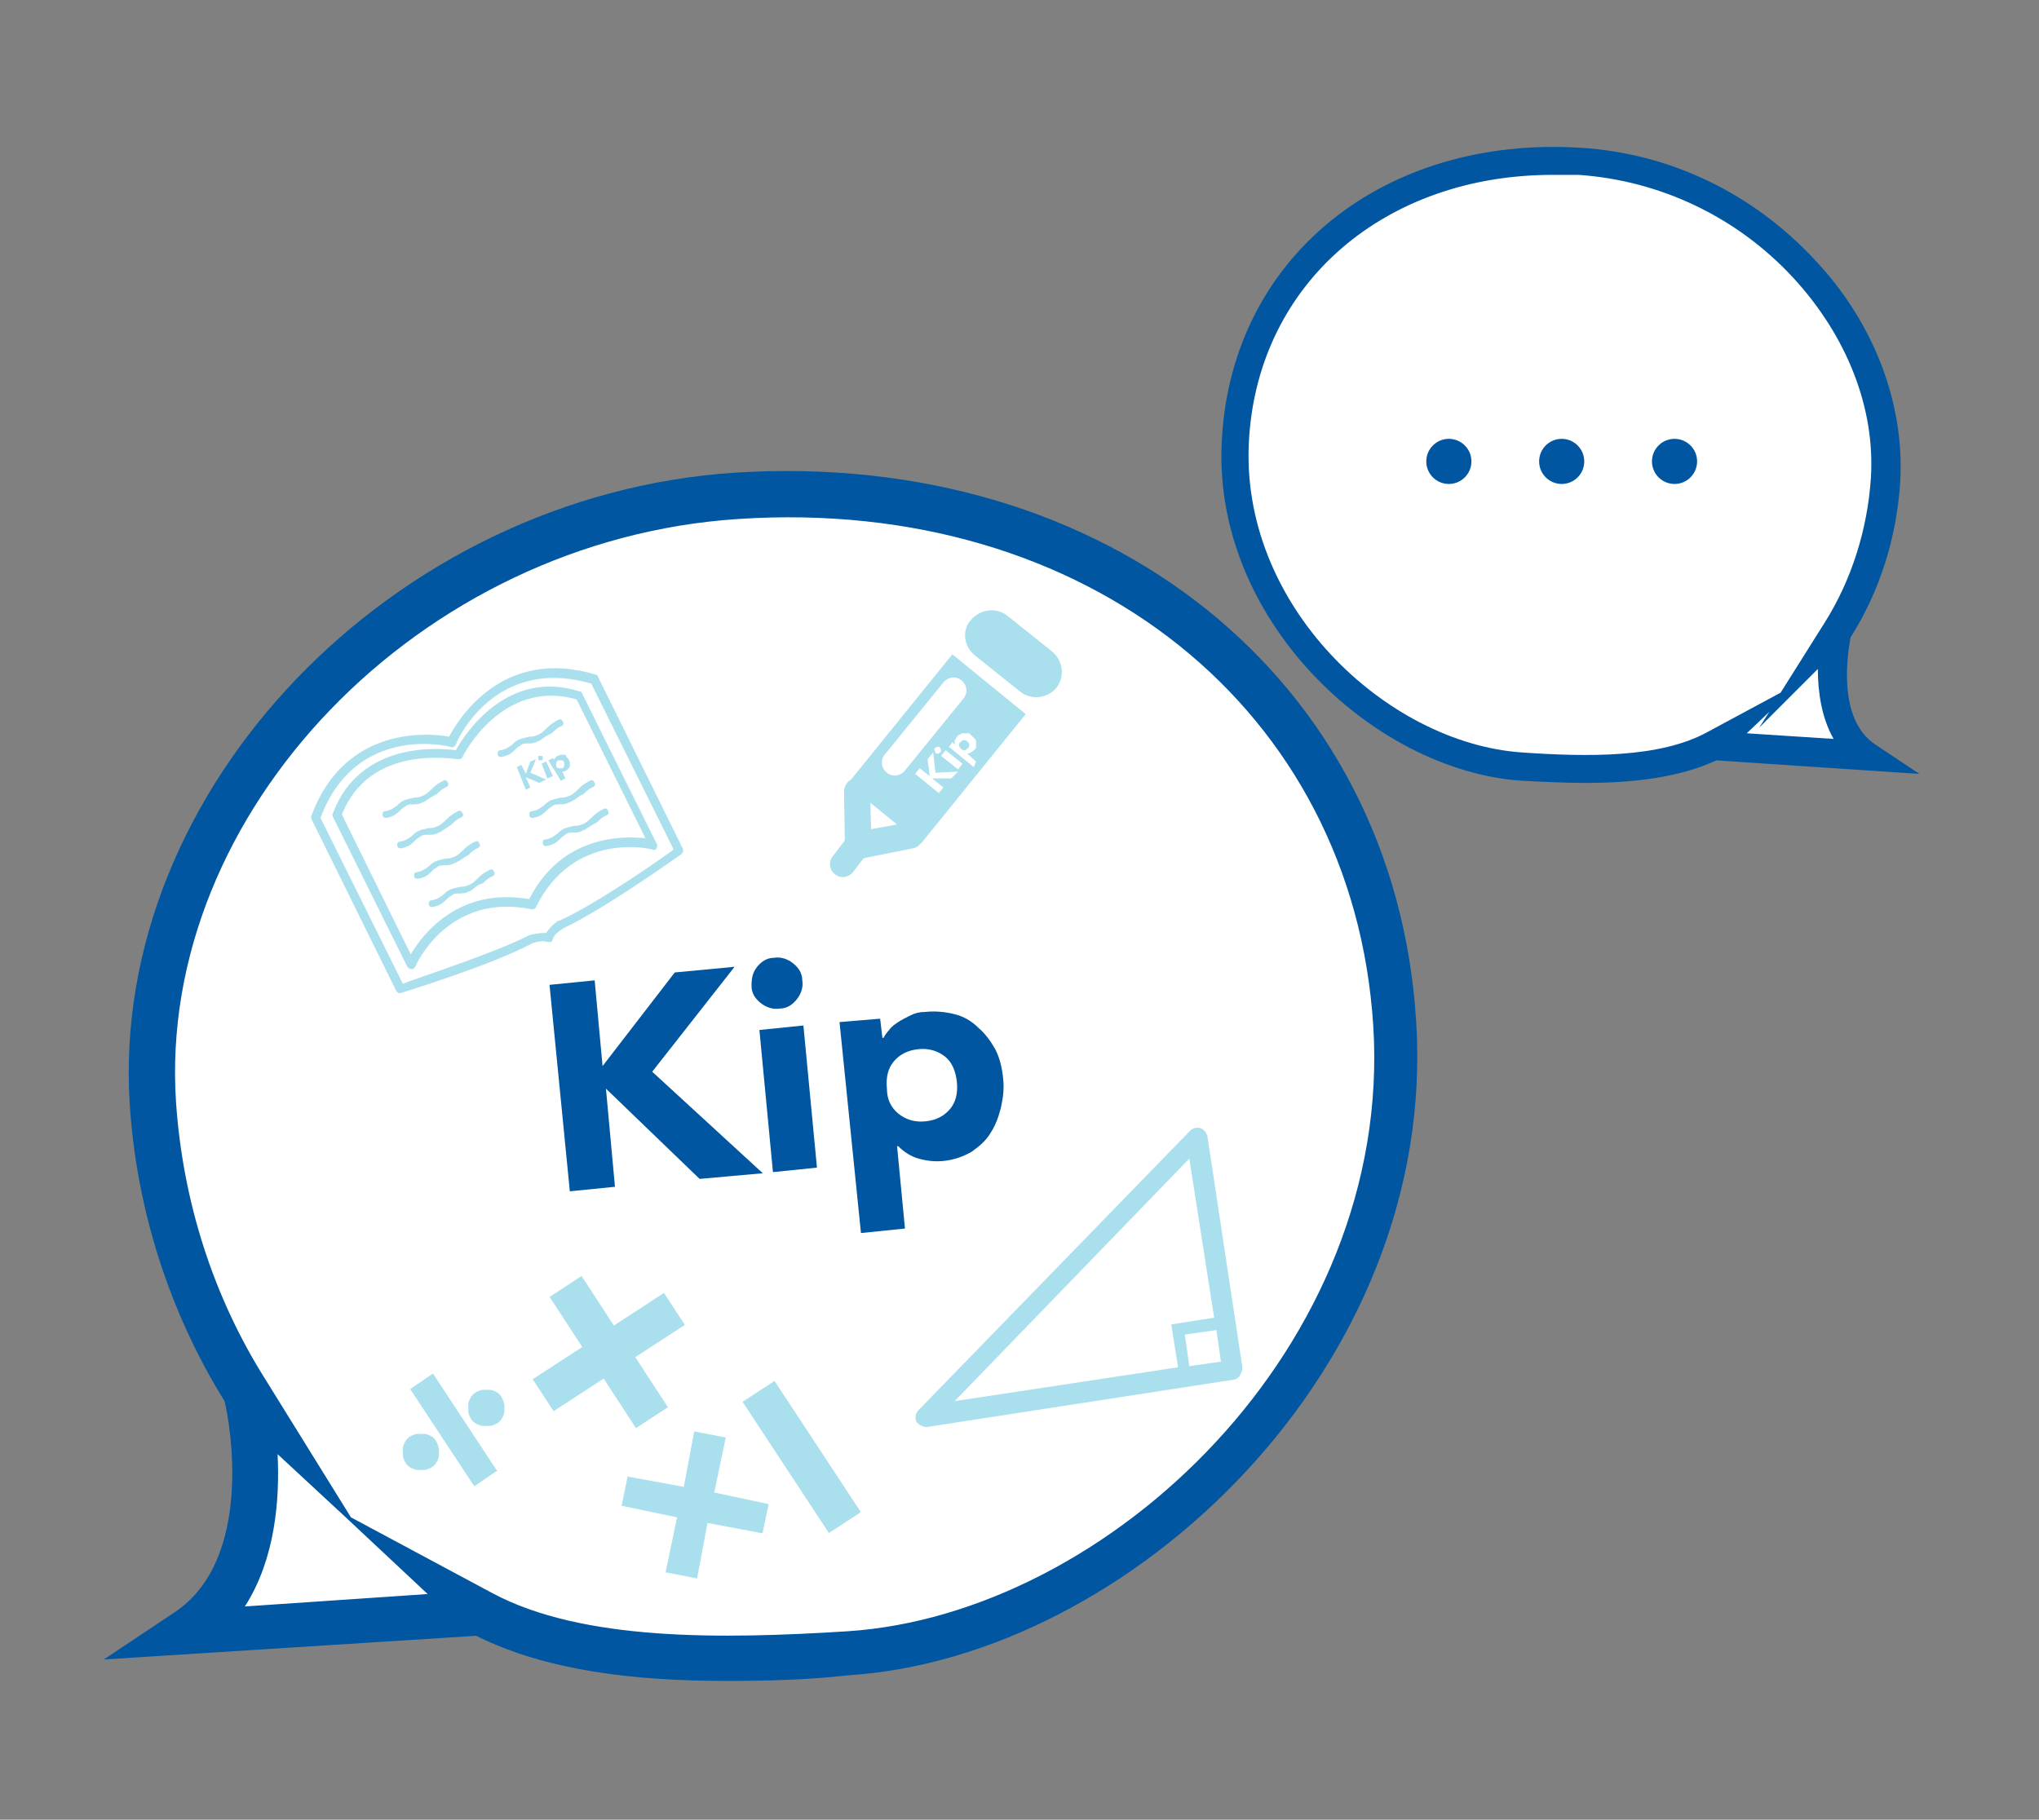
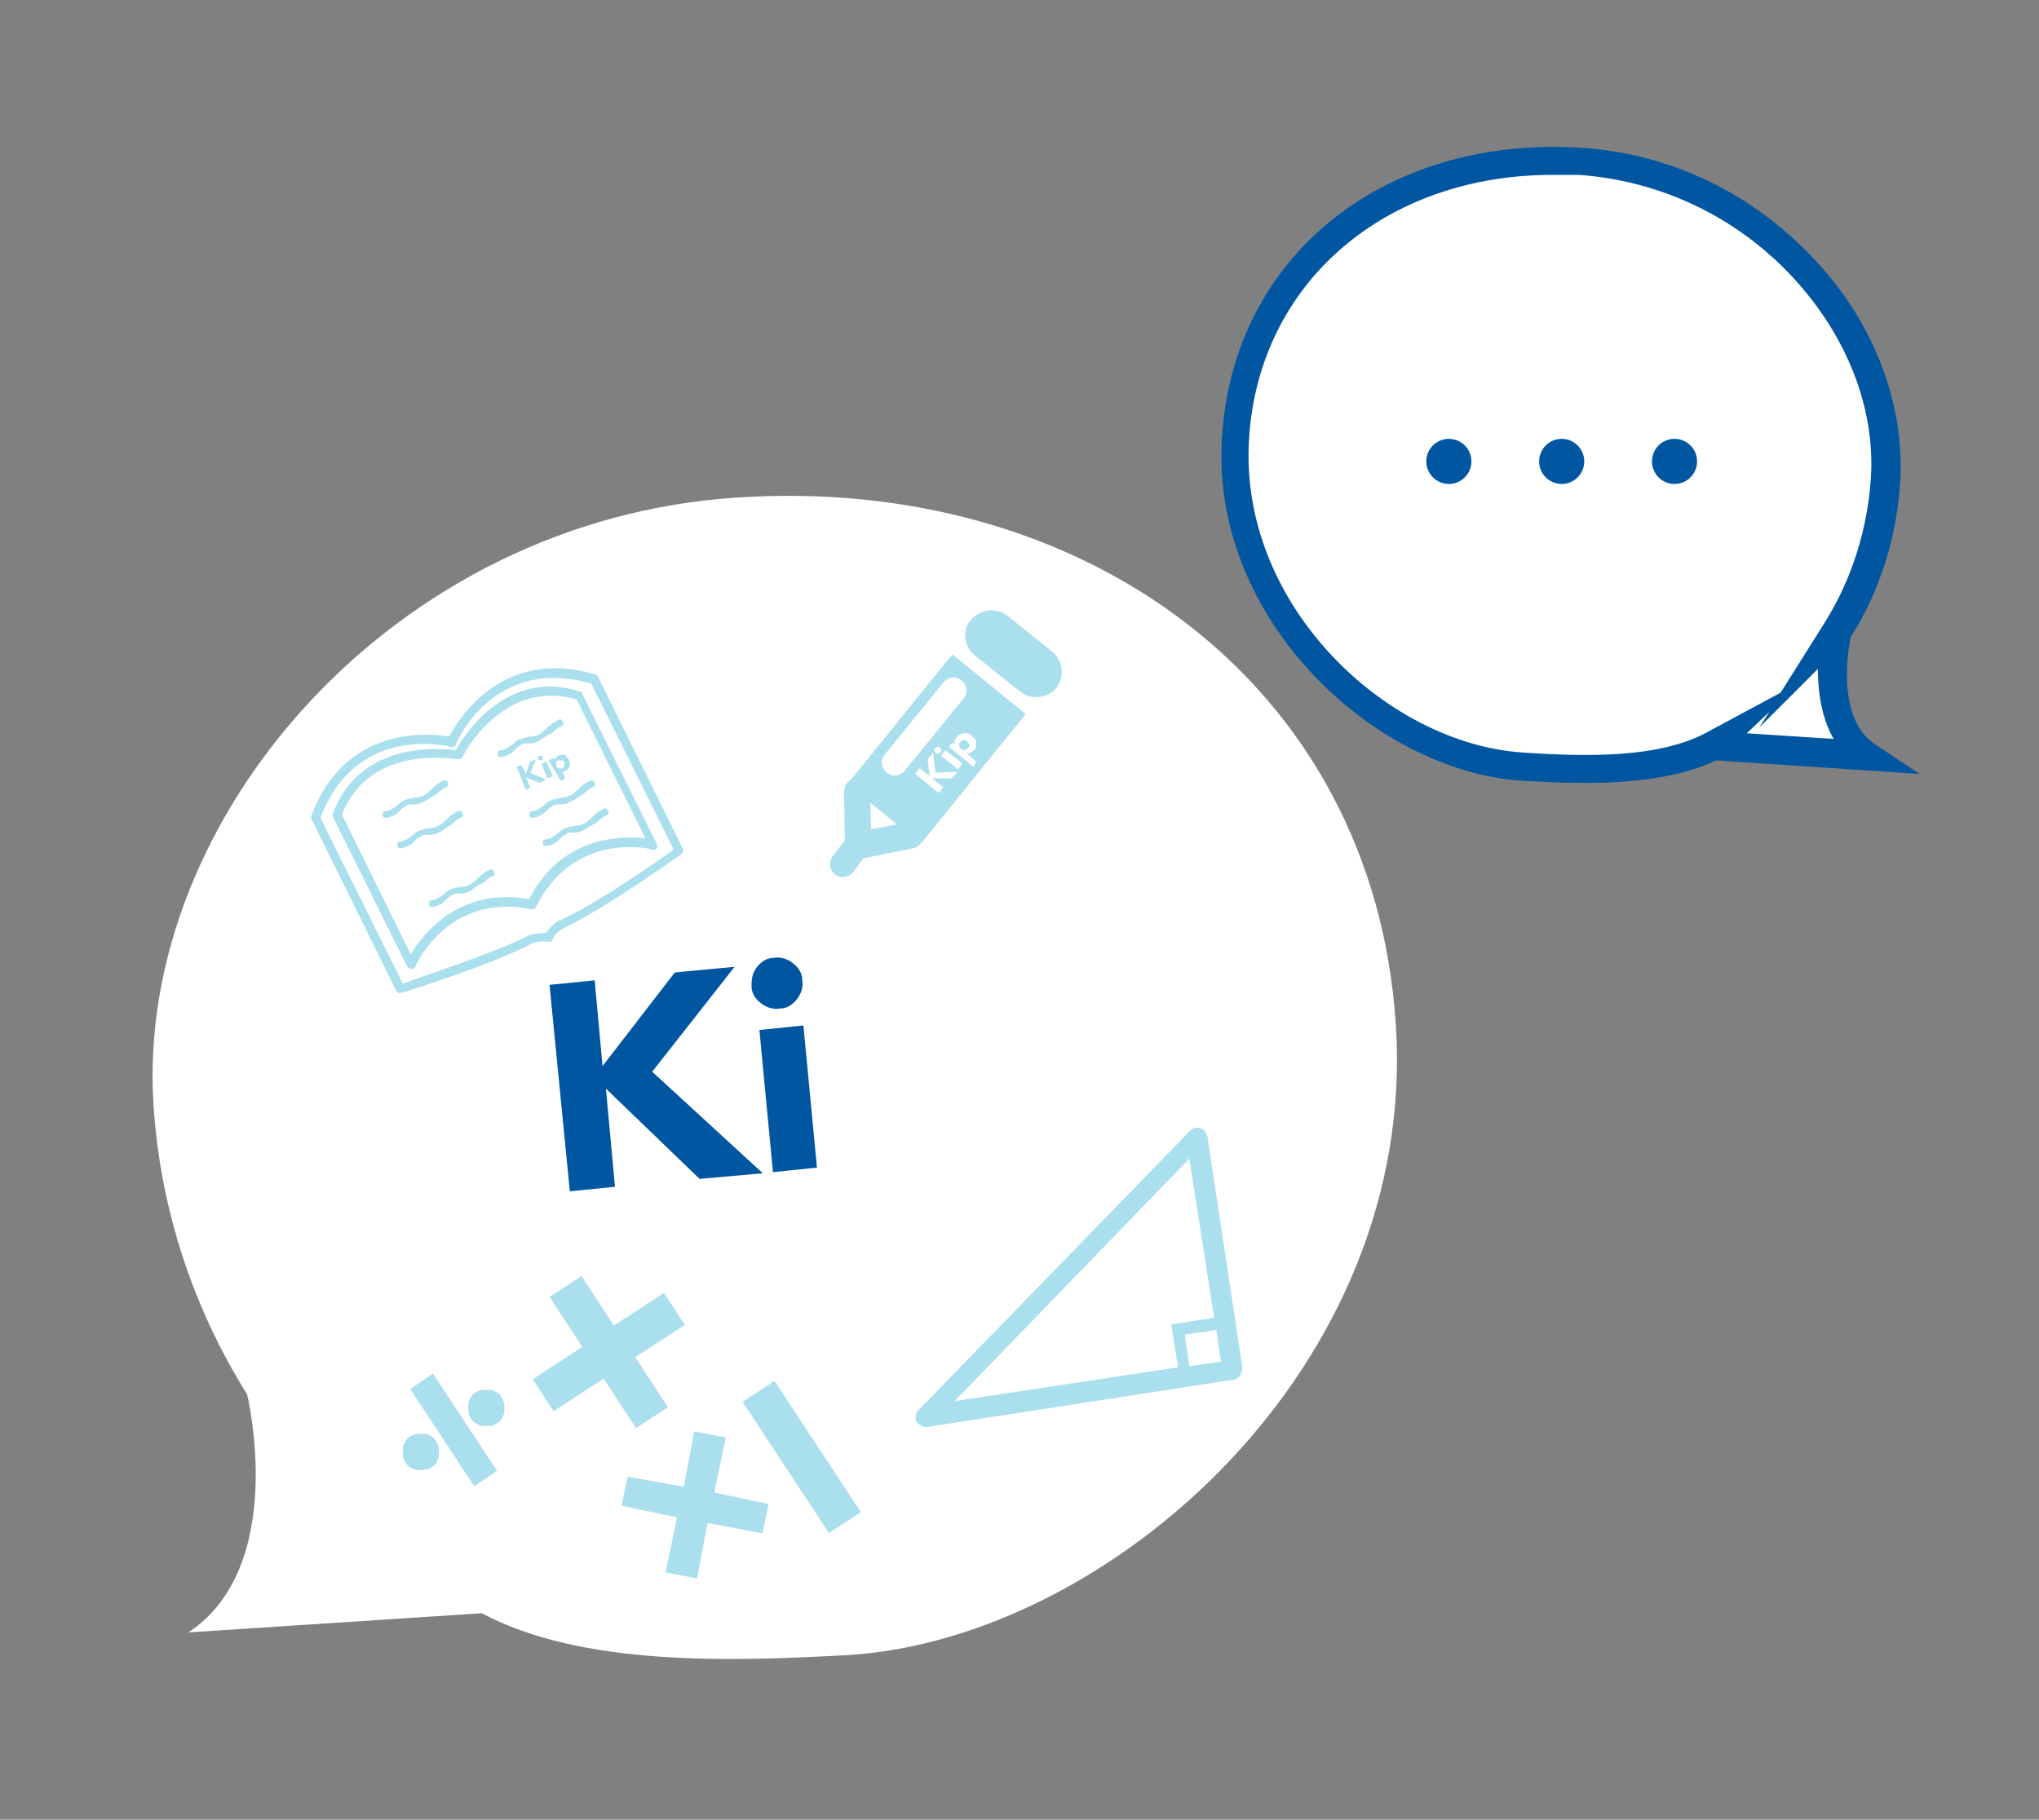
<svg xmlns="http://www.w3.org/2000/svg" version="1.1" id="Layer_1" x="0px" y="0px" viewBox="0 0 180.7 161.3" enable-background="new 0 0 180.7 161.3" xml:space="preserve">
  <rect x="0" y="0" width="180.7" height="161.3" fill="#808080" stroke="none" />
  <g>
    <g>
      <path fill="#FFFFFF" d="M65.4,44.1C35,46,12,72.4,13.6,97.9c0.6,9.4,3.6,18.2,8.3,25.7l0,0c0,0,3.7,15.2-5.2,21.1l26-1.7l0,0    c8.8,4.7,21.9,4.3,32.6,3.7c23-1.5,50.4-25.5,48.4-55.9C121.7,60.4,95.8,42.1,65.4,44.1z" />
    </g>
    <g>
-       <path fill="#0056A0" d="M64.4,149c-8.2,0-16-0.9-22.2-4l-33,2.1l6.3-4.2c7-4.7,4.9-16.7,4.4-18.7c-4.9-7.9-7.8-17-8.4-26.3    c-1.8-27.9,23.3-54,53.6-56h0c33-2.1,58.5,18.3,60.4,48.6c2,30.7-25.4,56.4-50.3,58C71.7,148.9,68,149,64.4,149z M31.1,134.5    l12.5,6.7c8,4.3,20.4,4.1,31.5,3.4c23.1-1.5,48.4-25.3,46.6-53.7c-1.8-28-25.4-46.9-56.2-44.9h0c-28.3,1.8-51.6,26-49.9,51.7    c0.6,8.8,3.3,17.3,8,24.7L31.1,134.5z M24.6,128.9c0.2,4-0.2,9.3-2.9,13.5l16.2-1.1l-7.9-7.4l0.1,0.1L24.6,128.9z" />
-     </g>
+       </g>
    <g>
      <path fill="#FFFFFF" d="M140,14.3c15.9,1,27.9,14.8,27.1,28.2c-0.3,4.9-1.9,9.5-4.3,13.4l0,0c0,0-1.9,8,2.7,11L151.9,66l0,0    c-4.6,2.5-11.5,2.3-17.1,1.9c-12-0.8-26.4-13.3-25.3-29.2C110.6,22.8,124.1,13.3,140,14.3z" />
    </g>
    <g>
      <path fill="#0056A0" d="M140.5,69.4c-1.9,0-3.8-0.1-5.7-0.2c-13.1-0.9-27.6-14.4-26.5-30.5c1-16,14.4-26.7,31.8-25.6    c7.9,0.5,15.2,4,20.7,9.9c5.3,5.6,8,12.8,7.6,19.7c-0.3,4.9-1.8,9.7-4.4,13.8c-0.2,1.1-1.3,7.2,2.2,9.5l3.9,2.6l-18-1.2    C148.9,68.9,144.8,69.4,140.5,69.4z M137.6,15.5c-14.8,0-26,9.5-26.9,23.3c-1,14.8,12.2,27.1,24.2,27.9c5.8,0.4,12.2,0.5,16.4-1.8    l6.5-3.5l3.9-6.2c2.4-3.8,3.8-8.3,4.1-12.8c0.4-6.2-2.1-12.6-6.9-17.8c-5-5.4-11.8-8.6-19-9.1l0,0    C139.2,15.5,138.4,15.5,137.6,15.5z M154.8,65l7.7,0.5c-1.1-1.9-1.4-4.3-1.4-6.2l-5.2,5.2l0.9-1.4L154.8,65z" />
    </g>
    <g>
      <g>
        <g>
          <path fill="#0056A0" d="M48.7,87.3l4-0.4l0.7,7.6l6.4-8.3l5.3-0.5L57.8,95l9.8,9l-5.6,0.5l-8.3-8l0.8,8.7l-4,0.4L48.7,87.3z" />
        </g>
      </g>
      <g>
        <g>
          <path fill="#0056A0" d="M67.1,85.7c0.4-0.5,0.9-0.8,1.5-0.8c0.6-0.1,1.2,0.1,1.7,0.5c0.5,0.4,0.8,0.9,0.8,1.5      c0.1,0.6-0.1,1.2-0.5,1.7c-0.4,0.5-0.9,0.8-1.5,0.8c-0.6,0.1-1.2-0.1-1.7-0.5c-0.5-0.4-0.8-0.9-0.8-1.5      C66.6,86.7,66.7,86.2,67.1,85.7z M67.3,91.3l3.9-0.4l1.2,12.6l-3.9,0.4L67.3,91.3z" />
        </g>
      </g>
      <g>
        <g>
-           <path fill="#0056A0" d="M74.4,90.6l3.6-0.3l0.2,1.7l0.1,0c0.1-0.2,0.3-0.5,0.5-0.7c0.2-0.3,0.5-0.5,0.8-0.7      c0.3-0.2,0.7-0.4,1.1-0.6c0.4-0.2,0.8-0.3,1.3-0.3c0.9-0.1,1.8,0,2.6,0.2c0.8,0.2,1.5,0.6,2.1,1.2c0.6,0.5,1.1,1.2,1.5,1.9      c0.4,0.8,0.6,1.6,0.7,2.6c0.1,0.9,0,1.7-0.2,2.6c-0.2,0.8-0.5,1.6-0.9,2.2c-0.4,0.7-1,1.2-1.7,1.7c-0.7,0.4-1.5,0.7-2.4,0.8      c-0.8,0.1-1.6,0-2.3-0.2c-0.7-0.2-1.3-0.6-1.8-1.1l-0.1,0l0.7,7.3l-3.9,0.4L74.4,90.6z M79.6,98.7c0.6,0.5,1.4,0.8,2.4,0.7      c1-0.1,1.7-0.5,2.2-1.1c0.5-0.6,0.7-1.4,0.6-2.4c-0.1-0.9-0.4-1.7-1-2.2c-0.6-0.5-1.4-0.8-2.4-0.7s-1.7,0.5-2.2,1.1      c-0.5,0.6-0.7,1.4-0.6,2.4C78.6,97.5,79,98.2,79.6,98.7z" />
-         </g>
+           </g>
      </g>
    </g>
    <g>
      <g>
        <g>
          <g>
            <path fill="#AADFEE" d="M59.1,124.6l-2.8-4.3l4.3-2.8c0.1,0,0.1-0.1,0-0.2l-1.7-2.6c0-0.1-0.1-0.1-0.2,0l-4.3,2.8l-2.8-4.3       c0-0.1-0.1-0.1-0.2,0l-2.6,1.7c-0.1,0-0.1,0.1,0,0.2l2.8,4.3l-4.3,2.8c-0.1,0-0.1,0.1,0,0.2l1.7,2.6c0,0.1,0.1,0.1,0.2,0       l4.3-2.8l2.8,4.3c0,0.1,0.1,0.1,0.2,0l2.6-1.7C59.2,124.7,59.2,124.7,59.1,124.6z" />
          </g>
        </g>
      </g>
      <g>
        <g>
          <g>
            <path fill="#AADFEE" d="M62.7,135l4.8,0.9c0.1,0,0.1,0,0.1-0.1l0.5-2.4c0-0.1,0-0.1-0.1-0.1l-4.7-1l1-4.8c0,0,0-0.1,0-0.1       c0,0,0,0-0.1,0l-2.6-0.5c0,0-0.1,0-0.1,0c0,0,0,0,0,0.1l-0.9,4.8l-4.9-0.9c-0.1,0-0.1,0-0.1,0.1l-0.5,2.4c0,0,0,0.1,0,0.1       c0,0,0,0,0.1,0l4.8,1l-1,4.8c0,0,0,0.1,0,0.1l0,0c0,0,0,0,0.1,0l2.6,0.5c0,0,0.1,0,0.1,0c0,0,0,0,0-0.1L62.7,135z" />
          </g>
        </g>
      </g>
      <g>
        <g>
          <g>
            <path fill="#AADFEE" d="M76.2,133.9l-7.5-11.4c0-0.1-0.1-0.1-0.2,0l-2.6,1.7c-0.1,0-0.1,0.1,0,0.2l7.5,11.4       c0,0.1,0.1,0.1,0.2,0l2.6-1.7C76.2,134.1,76.3,134,76.2,133.9z" />
          </g>
        </g>
      </g>
      <g>
        <g>
          <g>
            <g>
              <path fill="#AADFEE" d="M41.5,124.5c0,0.2,0,0.4,0,0.6c0,0.2,0.1,0.4,0.2,0.6c0.1,0.2,0.3,0.4,0.5,0.5        c0.2,0.1,0.4,0.2,0.6,0.2c0.2,0,0.4,0,0.6,0c0.2,0,0.4-0.1,0.6-0.2c0.2-0.1,0.4-0.3,0.5-0.5c0.1-0.2,0.2-0.4,0.2-0.6        c0-0.2,0-0.4,0-0.6c-0.1-0.4-0.3-0.9-0.7-1.1c-0.2-0.1-0.4-0.2-0.6-0.2c-0.2,0-0.4,0-0.6,0c-0.2,0-0.4,0.1-0.6,0.2        c-0.2,0.1-0.4,0.3-0.5,0.5C41.6,124.1,41.5,124.3,41.5,124.5z" />
            </g>
          </g>
        </g>
        <g>
          <g>
            <g>
              <path fill="#AADFEE" d="M38.9,129c0-0.2,0-0.4,0-0.6c-0.1-0.4-0.3-0.9-0.7-1.1c-0.2-0.1-0.4-0.2-0.6-0.2c-0.2,0-0.4,0-0.6,0        c-0.2,0-0.4,0.1-0.6,0.2c-0.2,0.1-0.4,0.3-0.5,0.5c-0.1,0.2-0.2,0.4-0.2,0.6c0,0.2,0,0.4,0,0.6c0,0.2,0.1,0.4,0.2,0.6        c0.1,0.2,0.3,0.4,0.5,0.5c0.2,0.1,0.4,0.2,0.6,0.2c0.2,0,0.4,0,0.6,0c0.2,0,0.4-0.1,0.6-0.2c0.2-0.1,0.4-0.3,0.5-0.5        C38.8,129.4,38.9,129.2,38.9,129z" />
            </g>
          </g>
        </g>
        <g>
          <g>
            <g>
              <path fill="#AADFEE" d="M44,130.3l-5.6-8.5c0,0-0.1-0.1-0.1,0l-1.9,1.3c0,0-0.1,0.1,0,0.1l5.6,8.5c0,0,0.1,0.1,0.1,0l1.9-1.3        C44.1,130.4,44.1,130.4,44,130.3z" />
            </g>
          </g>
        </g>
      </g>
    </g>
    <g>
      <g>
        <g>
          <path fill="#AADFEE" d="M107,100.7c-0.1-0.3-0.3-0.6-0.6-0.7c-0.3-0.1-0.7,0-0.9,0.2l-24.1,24.8c-0.3,0.3-0.3,0.7-0.2,1      c0.2,0.3,0.6,0.5,0.9,0.5l27.2-4.2c0.2,0,0.5-0.2,0.6-0.4c0.1-0.2,0.2-0.4,0.2-0.7L107,100.7z M105.4,102.7l2.2,14.1l-3.8,0.6      l0.6,3.8l-19.8,3L105.4,102.7z M105.4,121.1l-0.4-2.8l2.8-0.4l0.4,2.8L105.4,121.1z" />
        </g>
      </g>
    </g>
    <g>
      <g>
        <g>
          <g>
            <g>
              <g>
                <path fill="#AADFEE" d="M48.8,83.5c-0.1,0-0.2,0-0.3,0l0,0c0,0-0.4-0.2-1.3,0.1c-3.5,1.9-11.3,4.3-11.6,4.4         c-0.2,0.1-0.4,0-0.5-0.2l-7.5-15.2c0-0.1-0.1-0.2,0-0.3c3-8.1,10.6-7.3,12.2-7c0.8-1.5,4.7-8,13-5.5c0.1,0,0.2,0.1,0.2,0.2         l7.5,15.2c0.1,0.2,0,0.4-0.1,0.5c-0.3,0.2-6.7,4.8-10.5,6.6c-0.8,0.5-0.9,0.9-0.9,0.9C49,83.3,48.9,83.5,48.8,83.5         C48.8,83.5,48.8,83.5,48.8,83.5z M46.9,82.9C46.9,82.9,46.9,82.9,46.9,82.9c0.7-0.2,1.2-0.2,1.5-0.2c0.2-0.3,0.5-0.7,1.1-1.1         c0,0,0,0,0.1,0c3.3-1.5,8.9-5.4,10.1-6.3l-7.3-14.7c-8.5-2.5-11.9,5-12,5.4c-0.1,0.2-0.3,0.3-0.5,0.2         c-0.3-0.1-8.4-2-11.5,6.3l7.3,14.7C37.2,86.6,43.8,84.5,46.9,82.9C46.9,82.9,46.9,82.9,46.9,82.9z" />
              </g>
            </g>
          </g>
          <g>
            <g>
              <g>
                <path fill="#FFFFFF" d="M40.6,66.9c0,0-8.2-1.6-10.7,5.3l6.6,13.3c0,0,3-6.9,10.7-5.3c3.5-7.1,10.7-5.3,10.7-5.3l-6.6-13.3         C44.3,59.5,40.6,66.9,40.6,66.9" />
              </g>
              <g>
                <path fill="#AADFEE" d="M36.6,85.9c0,0-0.1,0-0.1,0c-0.2,0-0.3-0.1-0.4-0.2l-6.6-13.3c0-0.1-0.1-0.2,0-0.3         c2.4-6.4,9.4-5.8,10.9-5.6c0.7-1.3,4.5-7.3,11-5.2c0.1,0,0.2,0.1,0.2,0.2l6.6,13.3c0.1,0.1,0,0.3,0,0.4         c-0.1,0.1-0.2,0.2-0.4,0.1c-0.3-0.1-7-1.6-10.3,5.1c-0.1,0.2-0.3,0.2-0.4,0.2c-7.3-1.5-10.2,4.8-10.3,5.1         C36.8,85.7,36.7,85.8,36.6,85.9z M30.3,72.2l6.1,12.4c1-1.7,4.2-6,10.5-4.9c2.9-5.7,8.3-5.6,10.3-5.4L51.1,62         C44.5,60.1,41,67,41,67.1c-0.1,0.2-0.3,0.2-0.4,0.2C40.2,67.3,32.8,65.9,30.3,72.2z" />
              </g>
            </g>
          </g>
        </g>
      </g>
      <g>
        <g>
          <g>
            <path fill="#AADFEE" d="M47.9,65.6c-0.1,0.1-0.3,0.1-0.4,0.2c-0.3,0.1-0.5,0.1-0.7,0.1c-0.3,0-0.5,0-0.7,0.2       c-0.2,0.1-0.3,0.2-0.4,0.3c-0.3,0.3-0.6,0.6-1.3,0.7c-0.2,0-0.3-0.1-0.3-0.3c0-0.2,0.1-0.3,0.3-0.3c0.5-0.1,0.7-0.3,1-0.5       c0.1-0.1,0.3-0.3,0.5-0.4c0.4-0.2,0.7-0.2,1-0.3c0.2,0,0.4,0,0.6-0.1c0,0,0,0,0,0c0.4-0.1,0.7-0.4,1-0.7c0.3-0.3,0.6-0.5,1-0.7       c0.2-0.1,0.3,0,0.4,0.2c0.1,0.2,0,0.3-0.2,0.4c-0.3,0.1-0.6,0.4-0.8,0.6C48.4,65.2,48.2,65.4,47.9,65.6z" />
          </g>
        </g>
      </g>
      <g>
        <g>
          <g>
            <path fill="#AADFEE" d="M50.7,71c-0.1,0.1-0.3,0.1-0.4,0.2c-0.3,0.1-0.5,0.1-0.7,0.1c-0.3,0-0.5,0-0.7,0.2       c-0.2,0.1-0.3,0.2-0.4,0.3c-0.3,0.3-0.6,0.6-1.3,0.7c-0.2,0-0.3-0.1-0.3-0.3c0-0.2,0.1-0.3,0.3-0.3c0.5-0.1,0.7-0.3,1-0.5       c0.1-0.1,0.3-0.3,0.5-0.4c0.4-0.2,0.7-0.2,1-0.3c0.2,0,0.4,0,0.6-0.1c0,0,0,0,0,0c0.4-0.1,0.7-0.4,1-0.7c0.3-0.3,0.6-0.5,1-0.7       c0.2-0.1,0.3,0,0.4,0.2s0,0.3-0.2,0.4c-0.3,0.1-0.6,0.4-0.8,0.6C51.2,70.6,51,70.9,50.7,71z" />
          </g>
        </g>
      </g>
      <g>
        <g>
          <g>
            <path fill="#AADFEE" d="M51.9,73.5c-0.1,0.1-0.3,0.1-0.4,0.2c-0.3,0.1-0.5,0.1-0.7,0.1c-0.3,0-0.5,0-0.7,0.2       c-0.2,0.1-0.3,0.2-0.4,0.3c-0.3,0.3-0.6,0.6-1.3,0.7c-0.2,0-0.3-0.1-0.3-0.3s0.1-0.3,0.3-0.3c0.5-0.1,0.7-0.3,1-0.5       c0.1-0.1,0.3-0.3,0.5-0.4c0.4-0.2,0.7-0.2,1-0.3c0.2,0,0.4,0,0.6-0.1c0,0,0,0,0,0c0.4-0.1,0.7-0.4,1-0.7c0.3-0.3,0.6-0.5,1-0.7       c0.2-0.1,0.3,0,0.4,0.2c0.1,0.2,0,0.3-0.2,0.4c-0.3,0.1-0.6,0.4-0.8,0.6C52.5,73.1,52.2,73.3,51.9,73.5z" />
          </g>
        </g>
      </g>
      <g>
        <g>
          <g>
            <path fill="#AADFEE" d="M37.7,71c-0.1,0.1-0.3,0.1-0.4,0.2c-0.3,0.1-0.5,0.1-0.7,0.1c-0.3,0-0.5,0-0.7,0.2       c-0.2,0.1-0.3,0.2-0.4,0.3c-0.3,0.3-0.6,0.6-1.3,0.7c-0.2,0-0.3-0.1-0.3-0.3c0-0.2,0.1-0.3,0.3-0.3c0.5-0.1,0.7-0.3,1-0.5       c0.1-0.1,0.3-0.3,0.5-0.4c0.4-0.2,0.7-0.2,1-0.3c0.2,0,0.4,0,0.6-0.1c0,0,0,0,0,0c0.4-0.1,0.7-0.4,1-0.7c0.3-0.3,0.6-0.5,1-0.7       c0.2-0.1,0.3,0,0.4,0.2c0.1,0.2,0,0.3-0.2,0.4c-0.3,0.1-0.6,0.4-0.8,0.6C38.3,70.6,38,70.8,37.7,71z" />
          </g>
        </g>
      </g>
      <g>
        <g>
          <g>
            <path fill="#AADFEE" d="M39.1,73.7c-0.1,0.1-0.3,0.1-0.4,0.2C38.4,74,38.2,74,37.9,74c-0.3,0-0.5,0-0.7,0.2       c-0.2,0.1-0.3,0.2-0.4,0.3c-0.3,0.3-0.6,0.6-1.3,0.7c-0.2,0-0.3-0.1-0.3-0.3c0-0.2,0.1-0.3,0.3-0.3c0.5-0.1,0.7-0.3,1-0.5       c0.1-0.1,0.3-0.3,0.5-0.4c0.4-0.2,0.7-0.2,1-0.3c0.2,0,0.4,0,0.6-0.1c0,0,0,0,0,0c0.4-0.1,0.7-0.4,1-0.7c0.3-0.3,0.6-0.5,1-0.7       c0.2-0.1,0.3,0,0.4,0.2c0.1,0.2,0,0.3-0.2,0.4c-0.3,0.1-0.6,0.4-0.8,0.6C39.7,73.3,39.4,73.5,39.1,73.7z" />
          </g>
        </g>
      </g>
      <g>
        <g>
          <g>
-             <path fill="#AADFEE" d="M40.5,76.4c-0.1,0.1-0.3,0.1-0.4,0.2c-0.3,0.1-0.5,0.1-0.7,0.1c-0.3,0-0.5,0-0.7,0.2       c-0.2,0.1-0.3,0.2-0.4,0.3c-0.3,0.3-0.6,0.6-1.3,0.7c-0.2,0-0.3-0.1-0.3-0.3c0-0.2,0.1-0.3,0.3-0.3c0.5-0.1,0.7-0.3,1-0.5       c0.1-0.1,0.3-0.3,0.5-0.4c0.4-0.2,0.7-0.2,1-0.3c0.2,0,0.4,0,0.6-0.1c0,0,0,0,0,0c0.4-0.1,0.7-0.4,1-0.7c0.3-0.3,0.6-0.5,1-0.7       c0.2-0.1,0.3,0,0.4,0.2c0.1,0.2,0,0.3-0.2,0.4c-0.3,0.1-0.6,0.4-0.8,0.6C41.1,76,40.8,76.3,40.5,76.4z" />
-           </g>
+             </g>
        </g>
      </g>
      <g>
        <g>
          <g>
            <path fill="#AADFEE" d="M41.8,78.9c-0.1,0.1-0.3,0.1-0.4,0.2c-0.3,0.1-0.5,0.1-0.7,0.1c-0.3,0-0.5,0-0.7,0.2       c-0.2,0.1-0.3,0.2-0.4,0.3c-0.3,0.3-0.6,0.6-1.3,0.7c-0.2,0-0.3-0.1-0.3-0.3c0-0.2,0.1-0.3,0.3-0.3c0.5-0.1,0.7-0.3,1-0.5       c0.1-0.1,0.3-0.3,0.5-0.4c0.4-0.2,0.7-0.2,1-0.3c0.2,0,0.4,0,0.6-0.1c0,0,0,0,0,0c0.4-0.1,0.7-0.4,1-0.7c0.3-0.3,0.6-0.5,1-0.7       c0.2-0.1,0.3,0,0.4,0.2c0.1,0.2,0,0.3-0.2,0.4c-0.3,0.1-0.6,0.4-0.8,0.6C42.3,78.4,42.1,78.7,41.8,78.9z" />
          </g>
        </g>
      </g>
      <g>
        <g>
          <g>
            <g>
              <path fill="#AADFEE" d="M45.8,68l0.4-0.2l0.4,0.8l0.4-1.1l0.5-0.2L47,68.5l1.4,0.6l-0.6,0.3l-1.2-0.5l0.4,0.9l-0.4,0.2        L45.8,68z" />
            </g>
          </g>
        </g>
        <g>
          <g>
            <g>
              <path fill="#AADFEE" d="M47.7,67.1c0-0.1,0.1-0.1,0.1-0.1c0.1,0,0.1,0,0.2,0c0.1,0,0.1,0.1,0.1,0.1c0,0.1,0,0.1,0,0.2        c0,0.1-0.1,0.1-0.1,0.1c-0.1,0-0.1,0-0.2,0c-0.1,0-0.1-0.1-0.1-0.1C47.7,67.3,47.7,67.2,47.7,67.1z M48,67.7l0.4-0.2l0.6,1.3        L48.5,69L48,67.7z" />
            </g>
          </g>
        </g>
        <g>
          <g>
            <g>
              <path fill="#AADFEE" d="M48.6,67.4l0.4-0.2l0.1,0.2l0,0c0,0,0-0.1,0-0.1c0,0,0-0.1,0.1-0.1c0,0,0.1-0.1,0.1-0.1        c0,0,0.1-0.1,0.1-0.1c0.1,0,0.2-0.1,0.3-0.1c0.1,0,0.2,0,0.3,0c0.1,0,0.2,0.1,0.2,0.2c0.1,0.1,0.1,0.1,0.2,0.2        c0,0.1,0.1,0.2,0.1,0.3c0,0.1,0,0.2,0,0.3c0,0.1-0.1,0.2-0.1,0.2c-0.1,0.1-0.1,0.1-0.2,0.2c-0.1,0-0.2,0.1-0.2,0.1        c-0.1,0-0.2,0-0.2-0.1l0,0l0.3,0.7l-0.4,0.2L48.6,67.4z M49.5,68.1c0.1,0,0.2,0,0.3,0c0.1,0,0.2-0.1,0.2-0.2        c0-0.1,0-0.2,0-0.3c0-0.1-0.1-0.2-0.2-0.2c-0.1,0-0.2,0-0.3,0c-0.1,0-0.2,0.1-0.2,0.2c0,0.1,0,0.2,0,0.3        C49.3,68,49.4,68.1,49.5,68.1z" />
            </g>
          </g>
        </g>
      </g>
    </g>
    <g>
      <g>
        <g>
          <g>
            <g>
              <g>
                <g>
                  <polygon fill="#FFFFFF" points="84.2,59.1 77.2,68.1 79.6,69.6 86.4,61.4         " />
                </g>
              </g>
            </g>
            <g>
              <g>
                <g>
                  <g>
                    <g>
                      <g>
                        <g>
                          <g>
                            <path fill="#AADFEE" d="M74.9,76.4l6-1.2c0.6-0.1,1-0.7,0.9-1.4c-0.1-0.6-0.7-1-1.3-0.9l-3.3,0.6l-0.1-3.4               c0-0.6-0.5-1.1-1.2-1.1c-0.6,0-1.1,0.5-1.1,1.2L74.9,76.4L74.9,76.4z" />
                          </g>
                        </g>
                      </g>
                    </g>
                  </g>
                </g>
                <g>
                  <g>
                    <g>
                      <path fill="#AADFEE" d="M84.4,58l-9.3,11.5l6.5,5.3l9.3-11.5L84.4,58z M83.6,60.5c0.4-0.5,1.1-0.6,1.6-0.2            c0.5,0.4,0.6,1.1,0.2,1.6l-5.2,6.4c-0.4,0.5-1.1,0.6-1.6,0.2c-0.5-0.4-0.6-1.1-0.2-1.6L83.6,60.5z" />
                    </g>
                  </g>
                </g>
                <g>
                  <g>
                    <g>
                      <g>
                        <g>
                          <g>
                            <path fill="#AADFEE" d="M74,77.5c0.5,0.4,1.2,0.3,1.6-0.2l1.3-1.7c0.4-0.5,0.3-1.2-0.2-1.6c-0.5-0.4-1.2-0.3-1.6,0.2               l-1.3,1.7C73.4,76.4,73.5,77.1,74,77.5L74,77.5z" />
                          </g>
                        </g>
                      </g>
                    </g>
                  </g>
                </g>
                <g>
                  <g>
                    <g>
                      <g>
                        <g>
                          <g>
-                             <path fill="#AADFEE" d="M86.4,58.1l4,3.2c1,0.8,2.4,0.6,3.2-0.3c0.8-1,0.6-2.4-0.3-3.2l-4-3.2c-1-0.8-2.4-0.6-3.2,0.3               C85.2,55.8,85.4,57.3,86.4,58.1L86.4,58.1z" />
+                             <path fill="#AADFEE" d="M86.4,58.1l4,3.2c1,0.8,2.4,0.6,3.2-0.3c0.8-1,0.6-2.4-0.3-3.2l-4-3.2c-1-0.8-2.4-0.6-3.2,0.3               C85.2,55.8,85.4,57.3,86.4,58.1z" />
                          </g>
                        </g>
                      </g>
                    </g>
                  </g>
                </g>
              </g>
            </g>
          </g>
        </g>
      </g>
      <g>
        <g>
          <g>
            <g>
              <path fill="#FFFFFF" d="M81.1,68.6l0.4-0.5l0.9,0.7l-0.2-1.5l0.5-0.6l0.2,1.8l2-0.1L84.3,69l-1.7,0l1,0.8l-0.4,0.5L81.1,68.6z        " />
            </g>
          </g>
        </g>
        <g>
          <g>
            <g>
              <path fill="#FFFFFF" d="M82.8,66.5c0-0.1,0-0.2,0.1-0.2c0.1-0.1,0.1-0.1,0.2-0.1c0.1,0,0.2,0,0.2,0.1c0.1,0.1,0.1,0.1,0.1,0.2        s0,0.2-0.1,0.2c-0.1,0.1-0.1,0.1-0.2,0.1c-0.1,0-0.2,0-0.2-0.1C82.9,66.6,82.8,66.5,82.8,66.5z M83.4,67l0.4-0.5l1.5,1.2        l-0.4,0.5L83.4,67z" />
            </g>
          </g>
        </g>
        <g>
          <g>
            <g>
              <path fill="#FFFFFF" d="M84.1,66.2l0.3-0.4l0.2,0.2l0,0c0,0,0-0.1,0-0.1c0-0.1,0-0.1,0-0.2c0-0.1,0-0.1,0.1-0.2        c0-0.1,0.1-0.1,0.1-0.2c0.1-0.1,0.2-0.2,0.3-0.2c0.1-0.1,0.2-0.1,0.3-0.1c0.1,0,0.2,0,0.4,0c0.1,0,0.2,0.1,0.3,0.2        c0.1,0.1,0.2,0.2,0.3,0.3c0.1,0.1,0.1,0.2,0.1,0.3c0,0.1,0,0.2,0,0.4s-0.1,0.2-0.2,0.3c-0.1,0.1-0.2,0.2-0.3,0.2        c-0.1,0.1-0.2,0.1-0.3,0.1l0,0l0.8,0.7L86.3,68L84.1,66.2z M85.5,66.5c0.1,0,0.2-0.1,0.3-0.2c0.1-0.1,0.1-0.2,0.1-0.3        c0-0.1-0.1-0.2-0.2-0.3c-0.1-0.1-0.2-0.1-0.3-0.1c-0.1,0-0.2,0.1-0.3,0.2C85,65.8,85,66,85,66.1c0,0.1,0.1,0.2,0.2,0.3        C85.3,66.5,85.4,66.5,85.5,66.5z" />
            </g>
          </g>
        </g>
      </g>
    </g>
    <g>
      <circle fill="#0056A0" cx="128.4" cy="40.9" r="2" />
    </g>
    <g>
      <circle fill="#0056A0" cx="138.4" cy="40.9" r="2" />
    </g>
    <g>
      <circle fill="#0056A0" cx="148.4" cy="40.9" r="2" />
    </g>
  </g>
</svg>